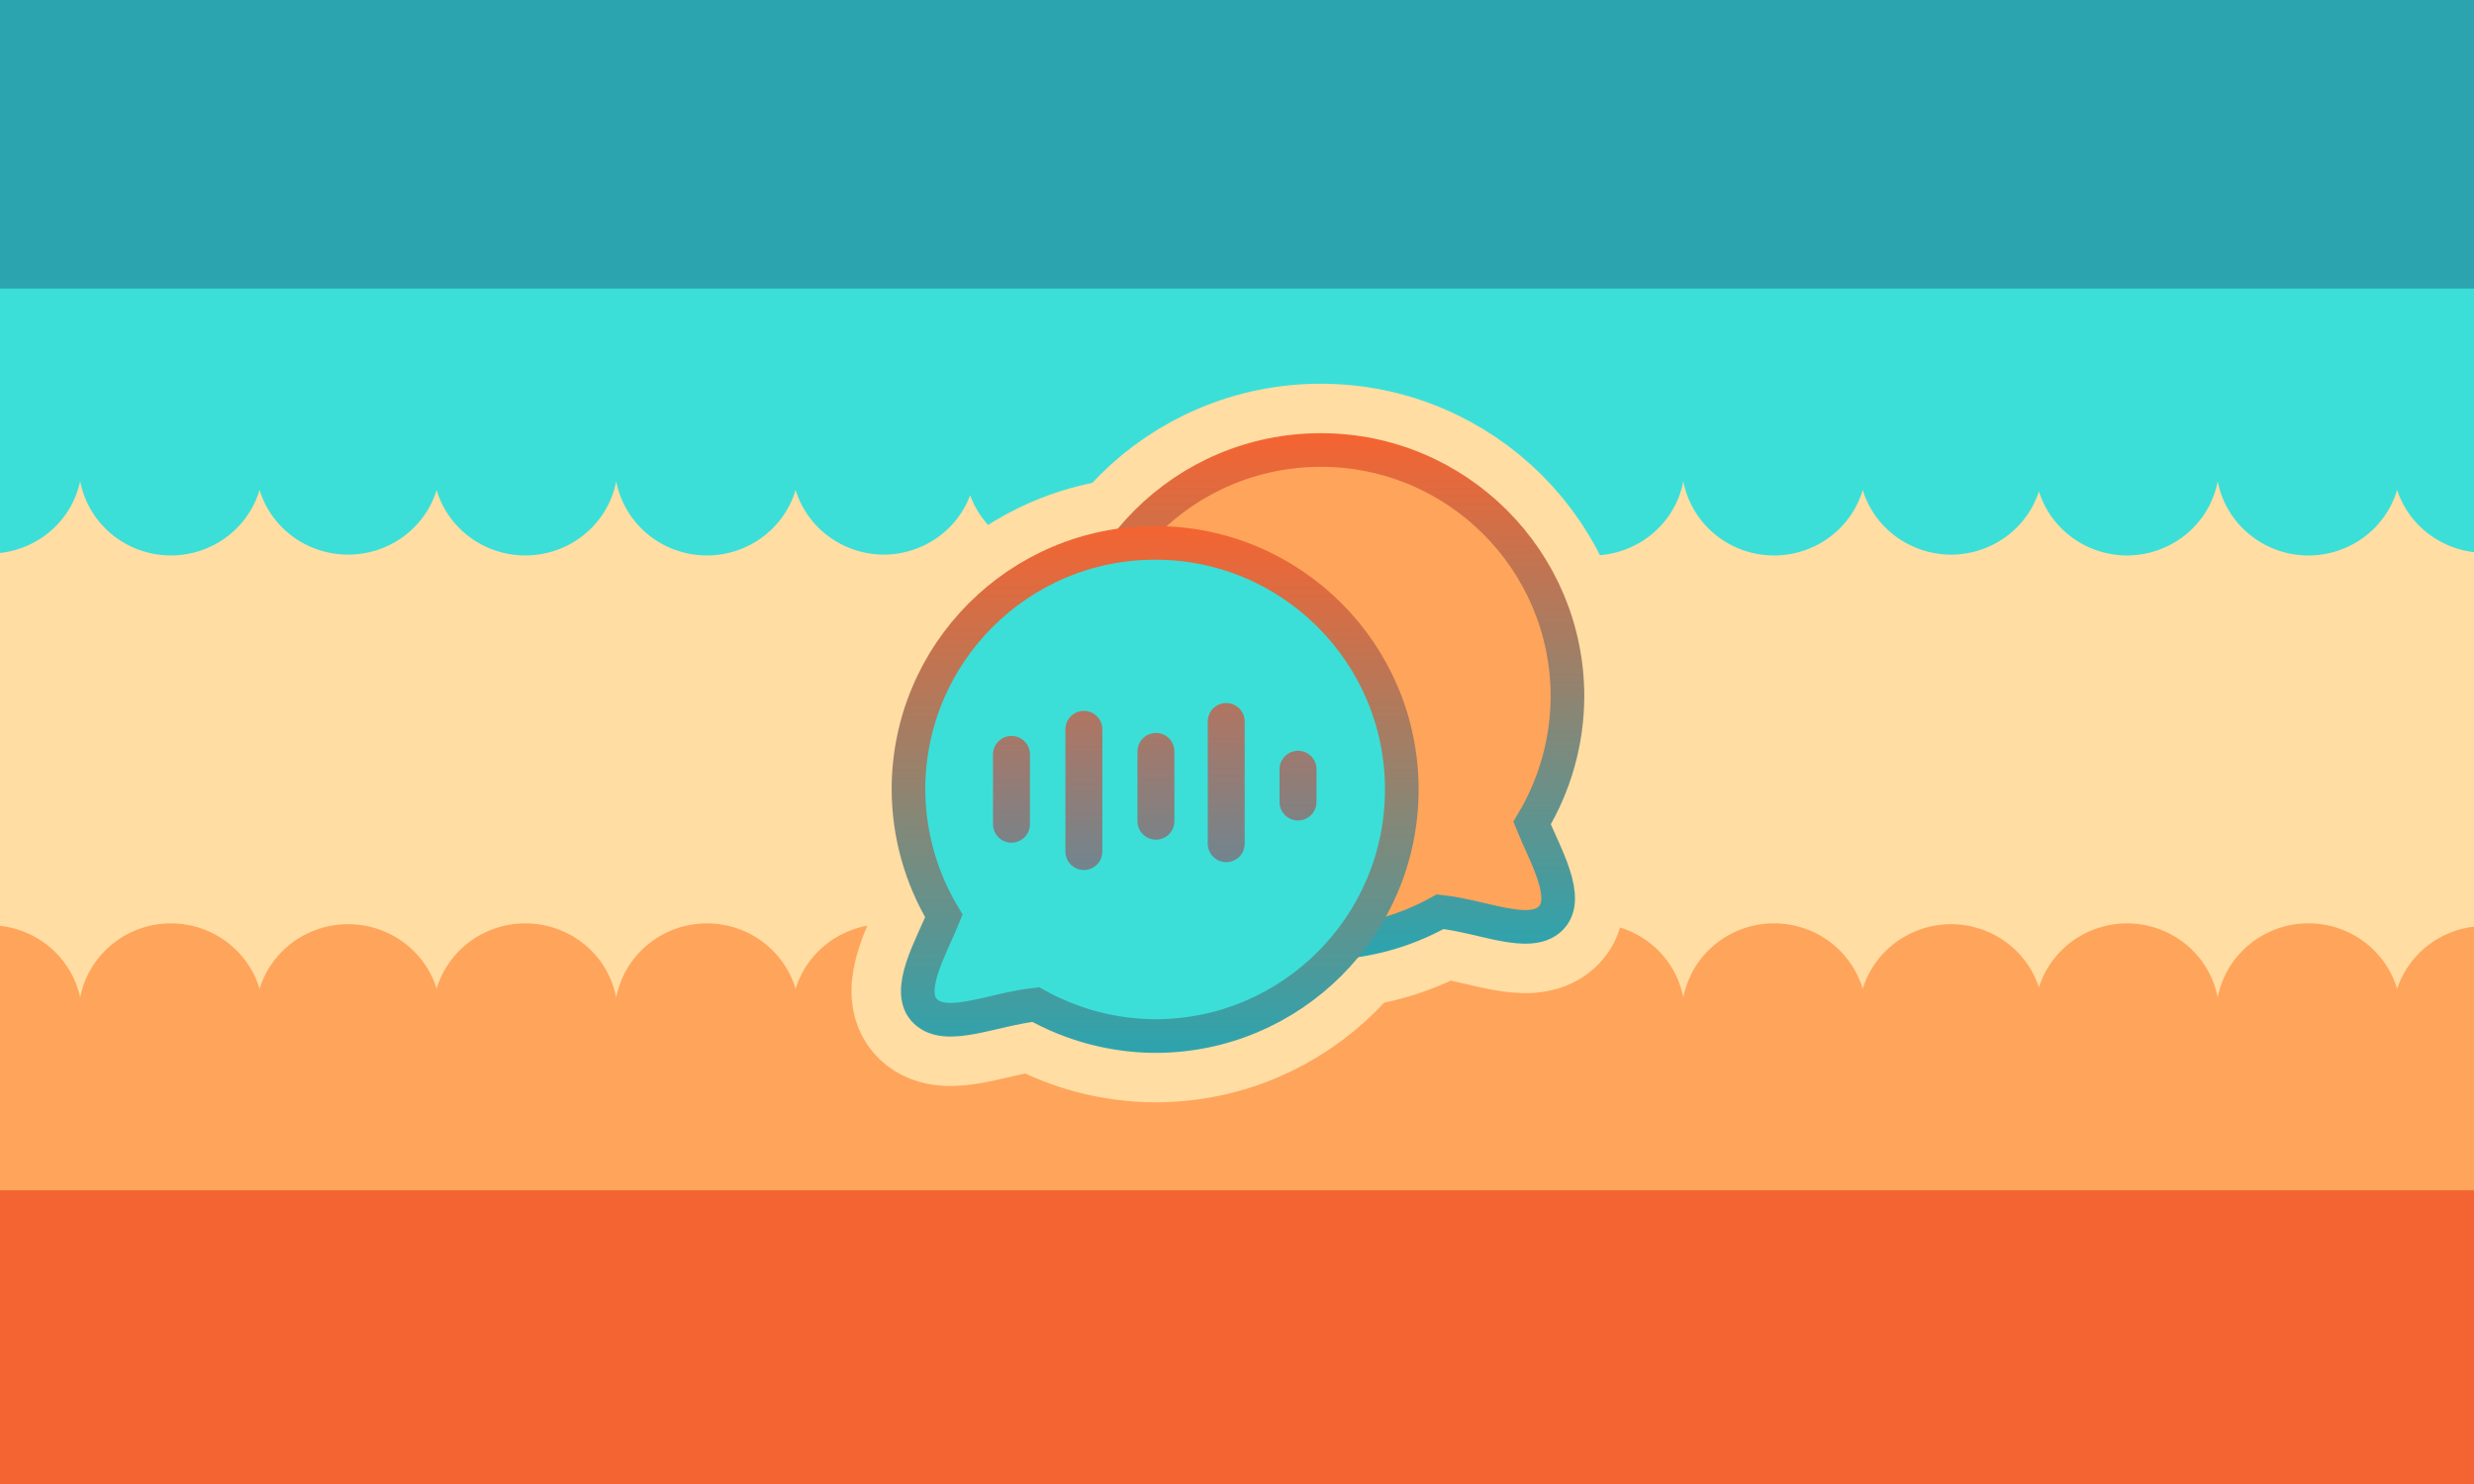
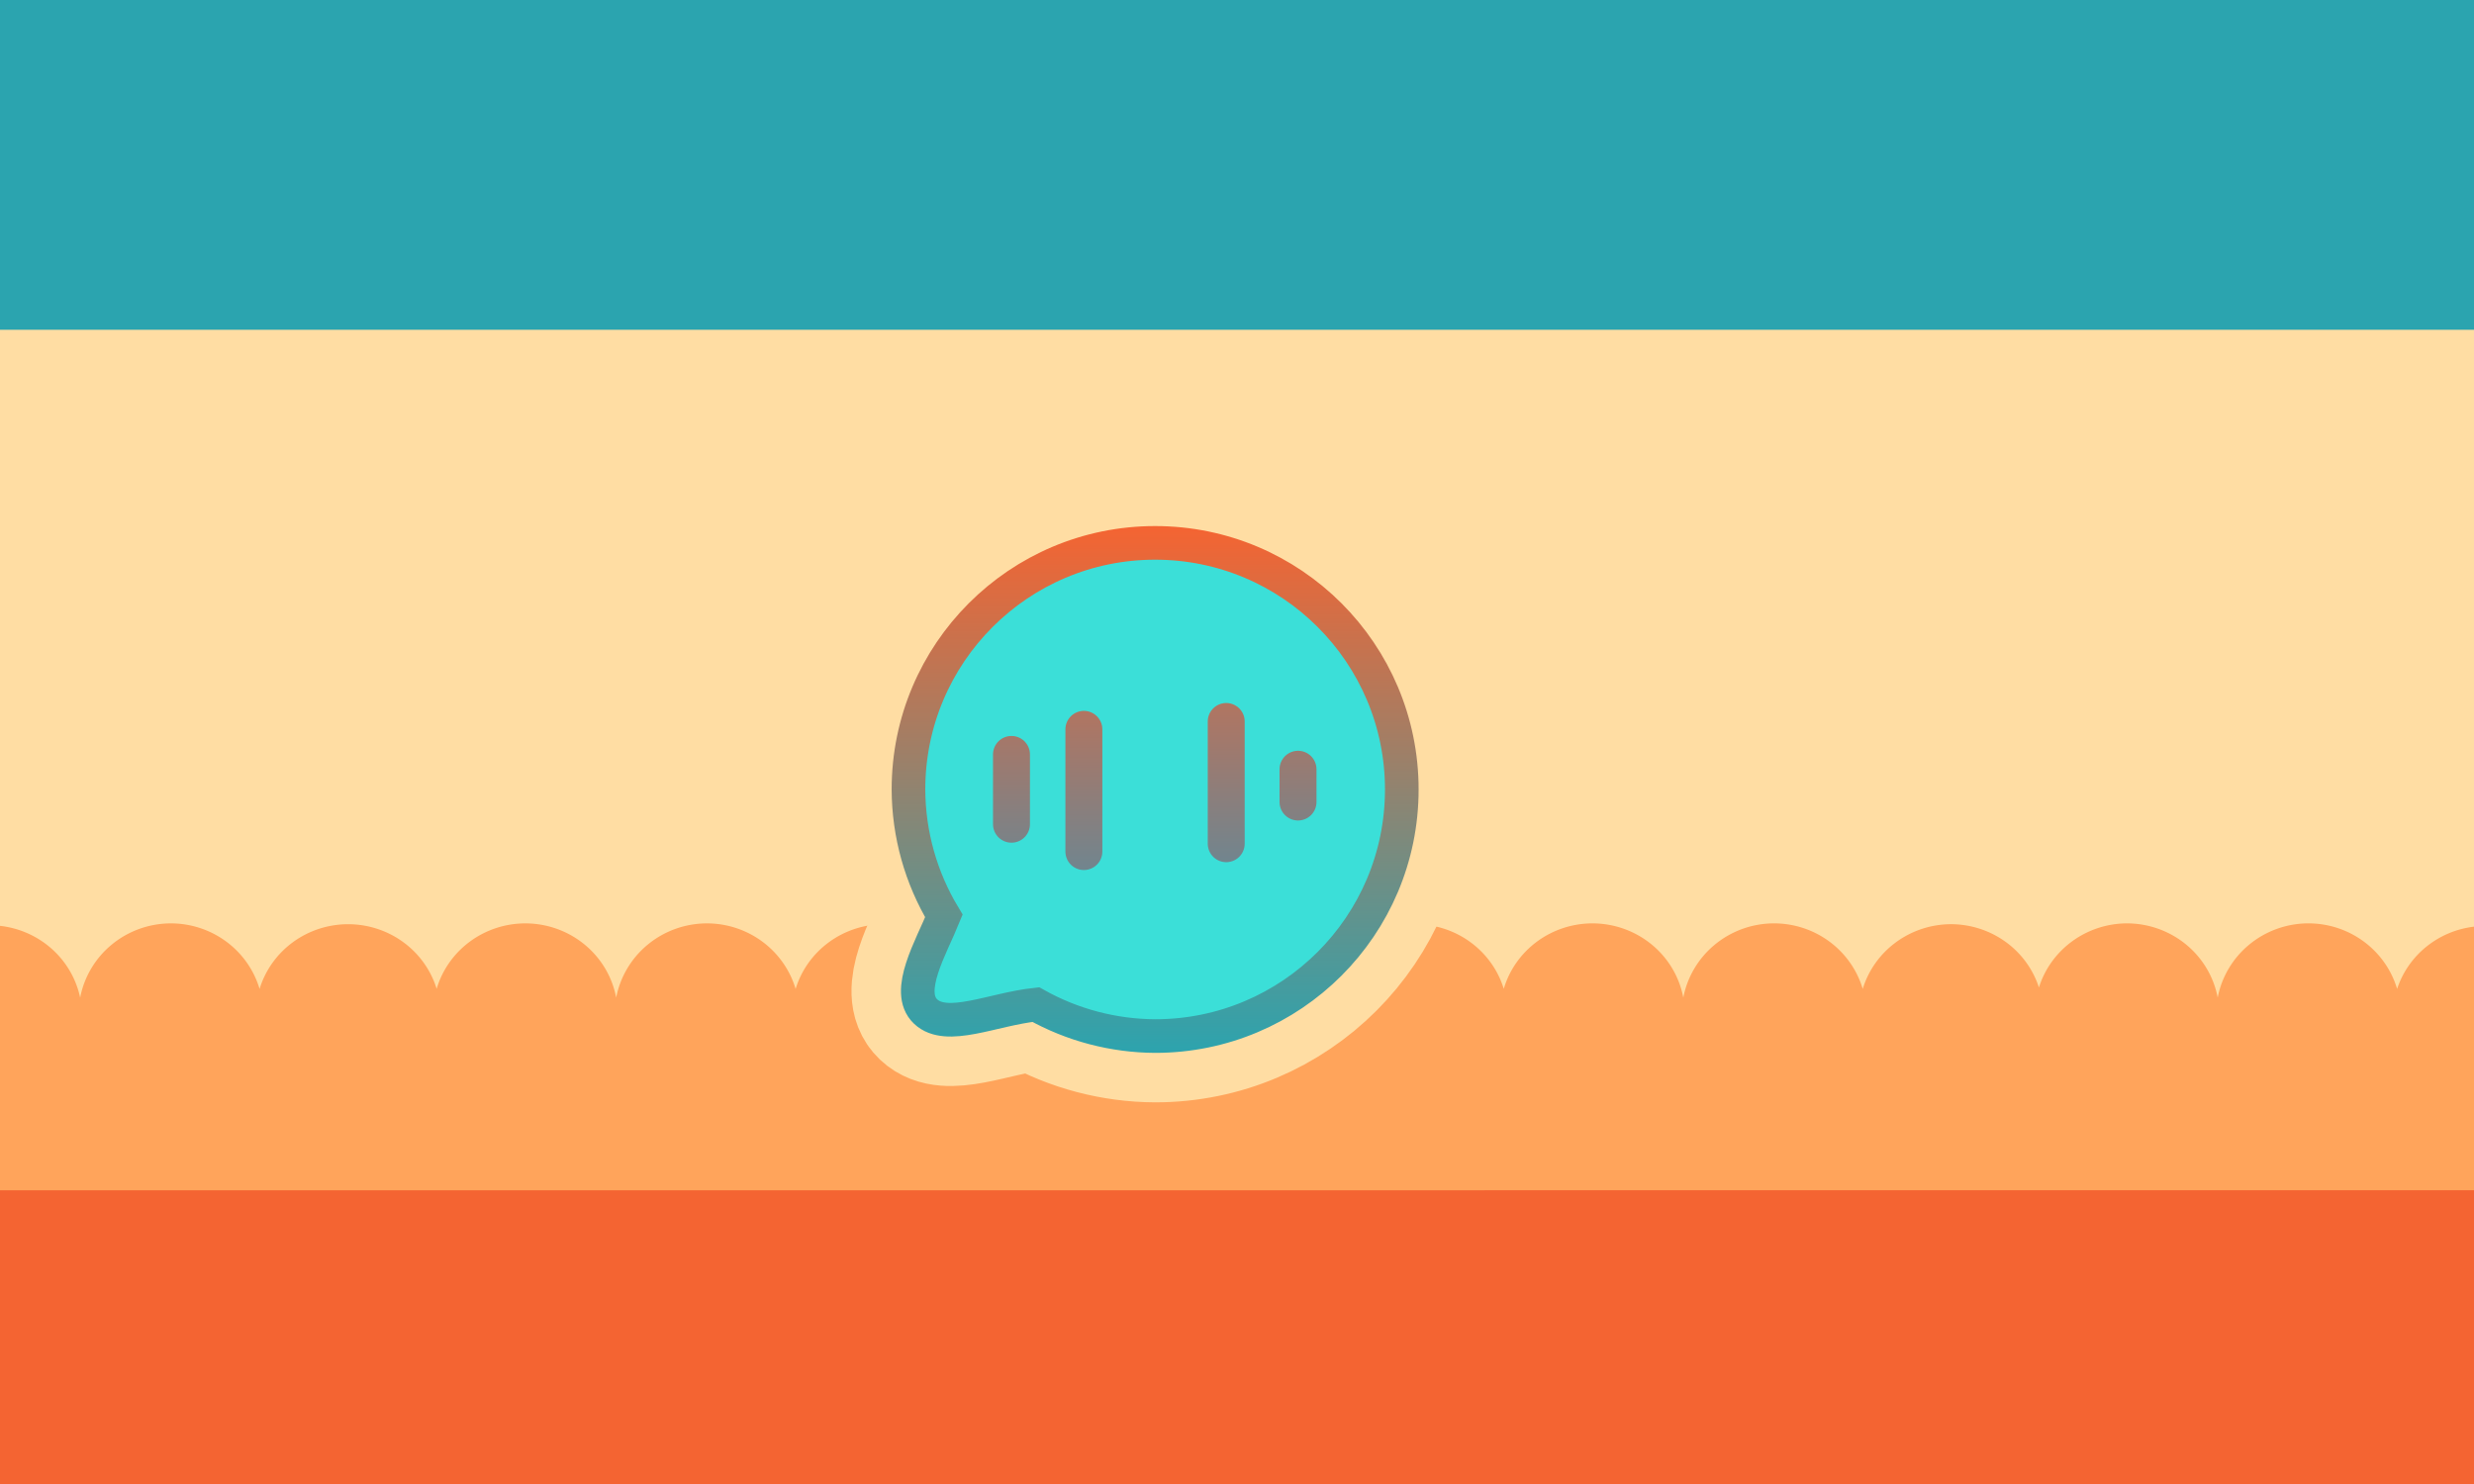
<svg xmlns="http://www.w3.org/2000/svg" xmlns:ns1="http://www.inkscape.org/namespaces/inkscape" xmlns:ns2="http://sodipodi.sourceforge.net/DTD/sodipodi-0.dtd" xmlns:xlink="http://www.w3.org/1999/xlink" width="300mm" height="180mm" viewBox="0 0 300 180" version="1.1" id="svg1" xml:space="preserve" ns1:version="1.4 (86a8ad7, 2024-10-11)" ns2:docname="language-alter-non-main.svg">
  <ns2:namedview id="namedview1" pagecolor="#505050" bordercolor="#ffffff" borderopacity="1" ns1:showpageshadow="0" ns1:pageopacity="0" ns1:pagecheckerboard="1" ns1:deskcolor="#505050" ns1:document-units="mm" ns1:zoom="0.70710678" ns1:cx="286.37825" ns1:cy="125.1579" ns1:window-width="1920" ns1:window-height="1017" ns1:window-x="-8" ns1:window-y="-8" ns1:window-maximized="1" ns1:current-layer="layer1" />
  <defs id="defs1">
    <linearGradient id="linearGradient41" ns1:collect="always">
      <stop style="stop-color:#1d9ac9;stop-opacity:1;" offset="0" id="stop41" />
      <stop style="stop-color:#f46432;stop-opacity:1;" offset="1" id="stop42" />
    </linearGradient>
    <linearGradient id="linearGradient34" ns1:collect="always">
      <stop style="stop-color:#2ba4af;stop-opacity:1;" offset="0" id="stop34" />
      <stop style="stop-color:#f46432;stop-opacity:1;" offset="1" id="stop35" />
    </linearGradient>
    <linearGradient ns1:collect="always" xlink:href="#linearGradient34" id="linearGradient35" x1="140.129" y1="128.062" x2="140.129" y2="64.078" gradientUnits="userSpaceOnUse" />
    <linearGradient ns1:collect="always" xlink:href="#linearGradient34" id="linearGradient36" x1="161.832" y1="115.808" x2="161.832" y2="53.133" gradientUnits="userSpaceOnUse" />
    <linearGradient ns1:collect="always" xlink:href="#linearGradient41" id="linearGradient42" x1="139.662" y1="128.249" x2="139.662" y2="63.984" gradientUnits="userSpaceOnUse" gradientTransform="translate(-3.211,1.984)" />
    <linearGradient ns1:collect="always" xlink:href="#linearGradient41" id="linearGradient43" gradientUnits="userSpaceOnUse" x1="139.662" y1="128.249" x2="139.662" y2="63.984" gradientTransform="translate(6.971,2.309)" />
    <linearGradient ns1:collect="always" xlink:href="#linearGradient41" id="linearGradient44" gradientUnits="userSpaceOnUse" gradientTransform="translate(14.307,1.621)" x1="139.662" y1="128.249" x2="139.662" y2="63.984" />
    <linearGradient ns1:collect="always" xlink:href="#linearGradient41" id="linearGradient45" gradientUnits="userSpaceOnUse" gradientTransform="translate(24.232,1.356)" x1="139.662" y1="128.249" x2="139.662" y2="63.984" />
    <linearGradient ns1:collect="always" xlink:href="#linearGradient41" id="linearGradient46" gradientUnits="userSpaceOnUse" gradientTransform="translate(31.535,1.163)" x1="139.662" y1="128.249" x2="139.662" y2="63.984" />
  </defs>
  <g ns1:label="Flag" ns1:groupmode="layer" id="layer1">
    <rect style="display:inline;fill:#ffdda3;fill-opacity:1;stroke:none;stroke-width:0.454" id="rect4" width="300" height="180" x="0" y="0" ns1:label="Middle" />
    <rect style="display:inline;fill:#2ba4af;fill-opacity:1;stroke:none;stroke-width:0.214" id="rect2" width="300" height="40" x="0" y="0" ns1:label="Top" />
-     <path id="rect3" style="display:inline;fill:#3bdfd8;fill-opacity:1;stroke:none;stroke-width:0.156" ns1:label="Top-2" d="m 0,35 v 10.518 21.555 a 11.215,11.015 0 0 0 9.72,-8.713 11.215,11.065 0 0 0 10.995,9.013 11.215,11.065 0 0 0 10.762,-7.953 11.215,11.015 0 0 0 10.738,7.853 11.215,11.015 0 0 0 10.733,-7.84 11.215,11.015 0 0 0 10.767,7.94 11.215,11.015 0 0 0 11.004,-9.011 11.215,11.065 0 0 0 10.996,9.012 11.215,11.065 0 0 0 10.762,-7.952 11.215,11.015 0 0 0 10.738,7.852 11.215,11.015 0 0 0 10.429,-7.206 11.215,11.015 0 0 0 10.471,7.306 11.215,11.015 0 0 0 11.005,-9.012 11.215,11.065 0 0 0 10.995,9.013 11.215,11.065 0 0 0 10.762,-7.953 11.215,11.015 0 0 0 10.738,7.853 11.215,11.015 0 0 0 10.733,-7.84 11.215,11.015 0 0 0 10.767,7.94 11.215,11.015 0 0 0 11.004,-9.011 11.215,11.065 0 0 0 10.996,9.012 11.215,11.065 0 0 0 10.762,-7.952 11.215,11.015 0 0 0 10.738,7.852 11.215,11.015 0 0 0 10.629,-7.68 11.215,11.015 0 0 0 10.671,7.78 11.215,11.015 0 0 0 11.005,-9.012 11.215,11.065 0 0 0 10.995,9.013 11.215,11.065 0 0 0 10.762,-7.953 11.215,11.015 0 0 0 9.323,7.551 V 45.423 35 Z" />
    <rect style="display:inline;fill:#f46432;fill-opacity:1;stroke:none;stroke-width:0.214" id="rect5" width="300" height="40" x="0" y="140" ns1:label="Bottom" />
    <path id="path25" style="display:inline;fill:#ffa45b;fill-opacity:1;stroke:none;stroke-width:0.156" ns1:label="Bottom-2" d="M 0,144.373 V 133.855 112.3 A 11.215,11.015 0 0 1 9.72,121.013 11.215,11.065 0 0 1 20.715,112 a 11.215,11.065 0 0 1 10.762,7.953 11.215,11.015 0 0 1 10.738,-7.853 11.215,11.015 0 0 1 10.733,7.84 11.215,11.015 0 0 1 10.767,-7.94 11.215,11.015 0 0 1 11.004,9.011 A 11.215,11.065 0 0 1 85.715,112 a 11.215,11.065 0 0 1 10.762,7.952 11.215,11.015 0 0 1 10.738,-7.852 11.215,11.015 0 0 1 10.429,7.206 11.215,11.015 0 0 1 10.471,-7.306 11.215,11.015 0 0 1 11.005,9.012 11.215,11.065 0 0 1 10.995,-9.013 11.215,11.065 0 0 1 10.762,7.953 11.215,11.015 0 0 1 10.738,-7.853 11.215,11.015 0 0 1 10.733,7.84 11.215,11.015 0 0 1 10.767,-7.94 11.215,11.015 0 0 1 11.004,9.011 11.215,11.065 0 0 1 10.996,-9.012 11.215,11.065 0 0 1 10.762,7.952 11.215,11.015 0 0 1 10.738,-7.852 11.215,11.015 0 0 1 10.629,7.68 11.215,11.015 0 0 1 10.671,-7.78 11.215,11.015 0 0 1 11.005,9.012 11.215,11.065 0 0 1 10.995,-9.013 11.215,11.065 0 0 1 10.762,7.953 11.215,11.015 0 0 1 9.323,-7.551 v 21.549 10.423 z" />
    <path id="path27" style="display:inline;fill:none;fill-opacity:1;stroke:#ffdda3;stroke-width:16.079;stroke-dasharray:none;stroke-opacity:1" d="m 140.073,65.848 c -16.519,-2.35e-4 -29.911,13.391 -29.911,29.91 0.019,5.409 1.504,10.711 4.297,15.343 -1.516,3.755 -4.778,9.162 -2.22,11.59 2.558,2.427 8.108,-0.271 13.366,-0.841 4.421,2.478 9.4,3.792 14.468,3.818 16.519,-7e-5 29.91,-13.391 29.91,-29.91 -7e-5,-16.519 -13.391,-29.91 -29.91,-29.91 z" ns2:nodetypes="ccczcccc" ns1:label="Bubble Fore Background" />
-     <path id="path30" style="display:inline;fill:none;fill-opacity:1;stroke:#ffdda3;stroke-width:16.079;stroke-dasharray:none;stroke-opacity:1" d="m 160.162,54.584 c 16.519,-2.35e-4 29.911,13.391 29.911,29.91 -0.019,5.409 -1.504,10.711 -4.297,15.343 1.516,3.755 4.778,9.162 2.22,11.59 -2.558,2.427 -8.108,-0.271 -13.366,-0.841 -4.421,2.478 -9.4,3.792 -14.468,3.818 -16.519,-7e-5 -29.91,-13.391 -29.91,-29.91 7e-5,-16.519 13.391,-29.91 29.91,-29.91 z" ns2:nodetypes="ccczcccc" ns1:label="Bubble Back Background" />
-     <path id="path26" style="display:inline;fill:#ffa45b;fill-opacity:1;stroke:url(#linearGradient36);stroke-width:4.079;stroke-dasharray:none;stroke-opacity:1" d="m 160.162,54.584 c 16.519,-2.35e-4 29.911,13.391 29.911,29.91 -0.019,5.409 -1.504,10.711 -4.297,15.343 1.516,3.755 4.778,9.162 2.22,11.59 -2.558,2.427 -8.108,-0.271 -13.366,-0.841 -4.421,2.478 -9.4,3.792 -14.468,3.818 -16.519,-7e-5 -29.91,-13.391 -29.91,-29.91 7e-5,-16.519 13.391,-29.91 29.91,-29.91 z" ns2:nodetypes="ccczcccc" ns1:label="Bubble Back" />
    <g id="g46" ns1:label="Bubble Fore" style="display:inline">
      <path id="path29" style="display:inline;fill:#3bdfd8;fill-opacity:1;stroke:url(#linearGradient35);stroke-width:4.079;stroke-dasharray:none;stroke-opacity:1" d="m 140.073,65.848 c -16.519,-2.35e-4 -29.911,13.391 -29.911,29.91 0.019,5.409 1.504,10.711 4.297,15.343 -1.516,3.755 -4.778,9.162 -2.22,11.59 2.558,2.427 8.108,-0.271 13.366,-0.841 4.421,2.478 9.4,3.792 14.468,3.818 16.519,-7e-5 29.91,-13.391 29.91,-29.91 -7e-5,-16.519 -13.391,-29.91 -29.91,-29.91 z" ns2:nodetypes="ccczcccc" ns1:label="Bubble" />
      <path style="display:inline;fill:#1a1a1a;fill-opacity:1;stroke:url(#linearGradient42);stroke-width:4.479;stroke-linecap:round;stroke-dasharray:none;stroke-opacity:1" d="m 122.653,91.506 v 8.466" id="path36" ns1:label="Text 1" />
      <path style="fill:#1a1a1a;fill-opacity:1;stroke:url(#linearGradient43);stroke-width:4.479;stroke-linecap:round;stroke-dasharray:none;stroke-opacity:1" d="M 131.432,88.464 V 103.291" id="path42" ns1:label="Text 2" ns2:nodetypes="cc" />
-       <path style="fill:#1a1a1a;fill-opacity:1;stroke:url(#linearGradient44);stroke-width:4.479;stroke-linecap:round;stroke-dasharray:none;stroke-opacity:1" d="M 140.171,91.143 V 99.608" id="path36-1" ns1:label="Text 3" />
      <path style="fill:#1a1a1a;fill-opacity:1;stroke:url(#linearGradient45);stroke-width:4.479;stroke-linecap:round;stroke-dasharray:none;stroke-opacity:1" d="M 148.693,87.51 V 102.337" id="path45" ns1:label="Text 4" ns2:nodetypes="cc" />
      <path style="fill:#1a1a1a;fill-opacity:1;stroke:url(#linearGradient46);stroke-width:4.479;stroke-linecap:round;stroke-dasharray:none;stroke-opacity:1" d="m 157.399,93.304 v 3.976" id="path44" ns1:label="Text 5" ns2:nodetypes="cc" />
    </g>
  </g>
</svg>